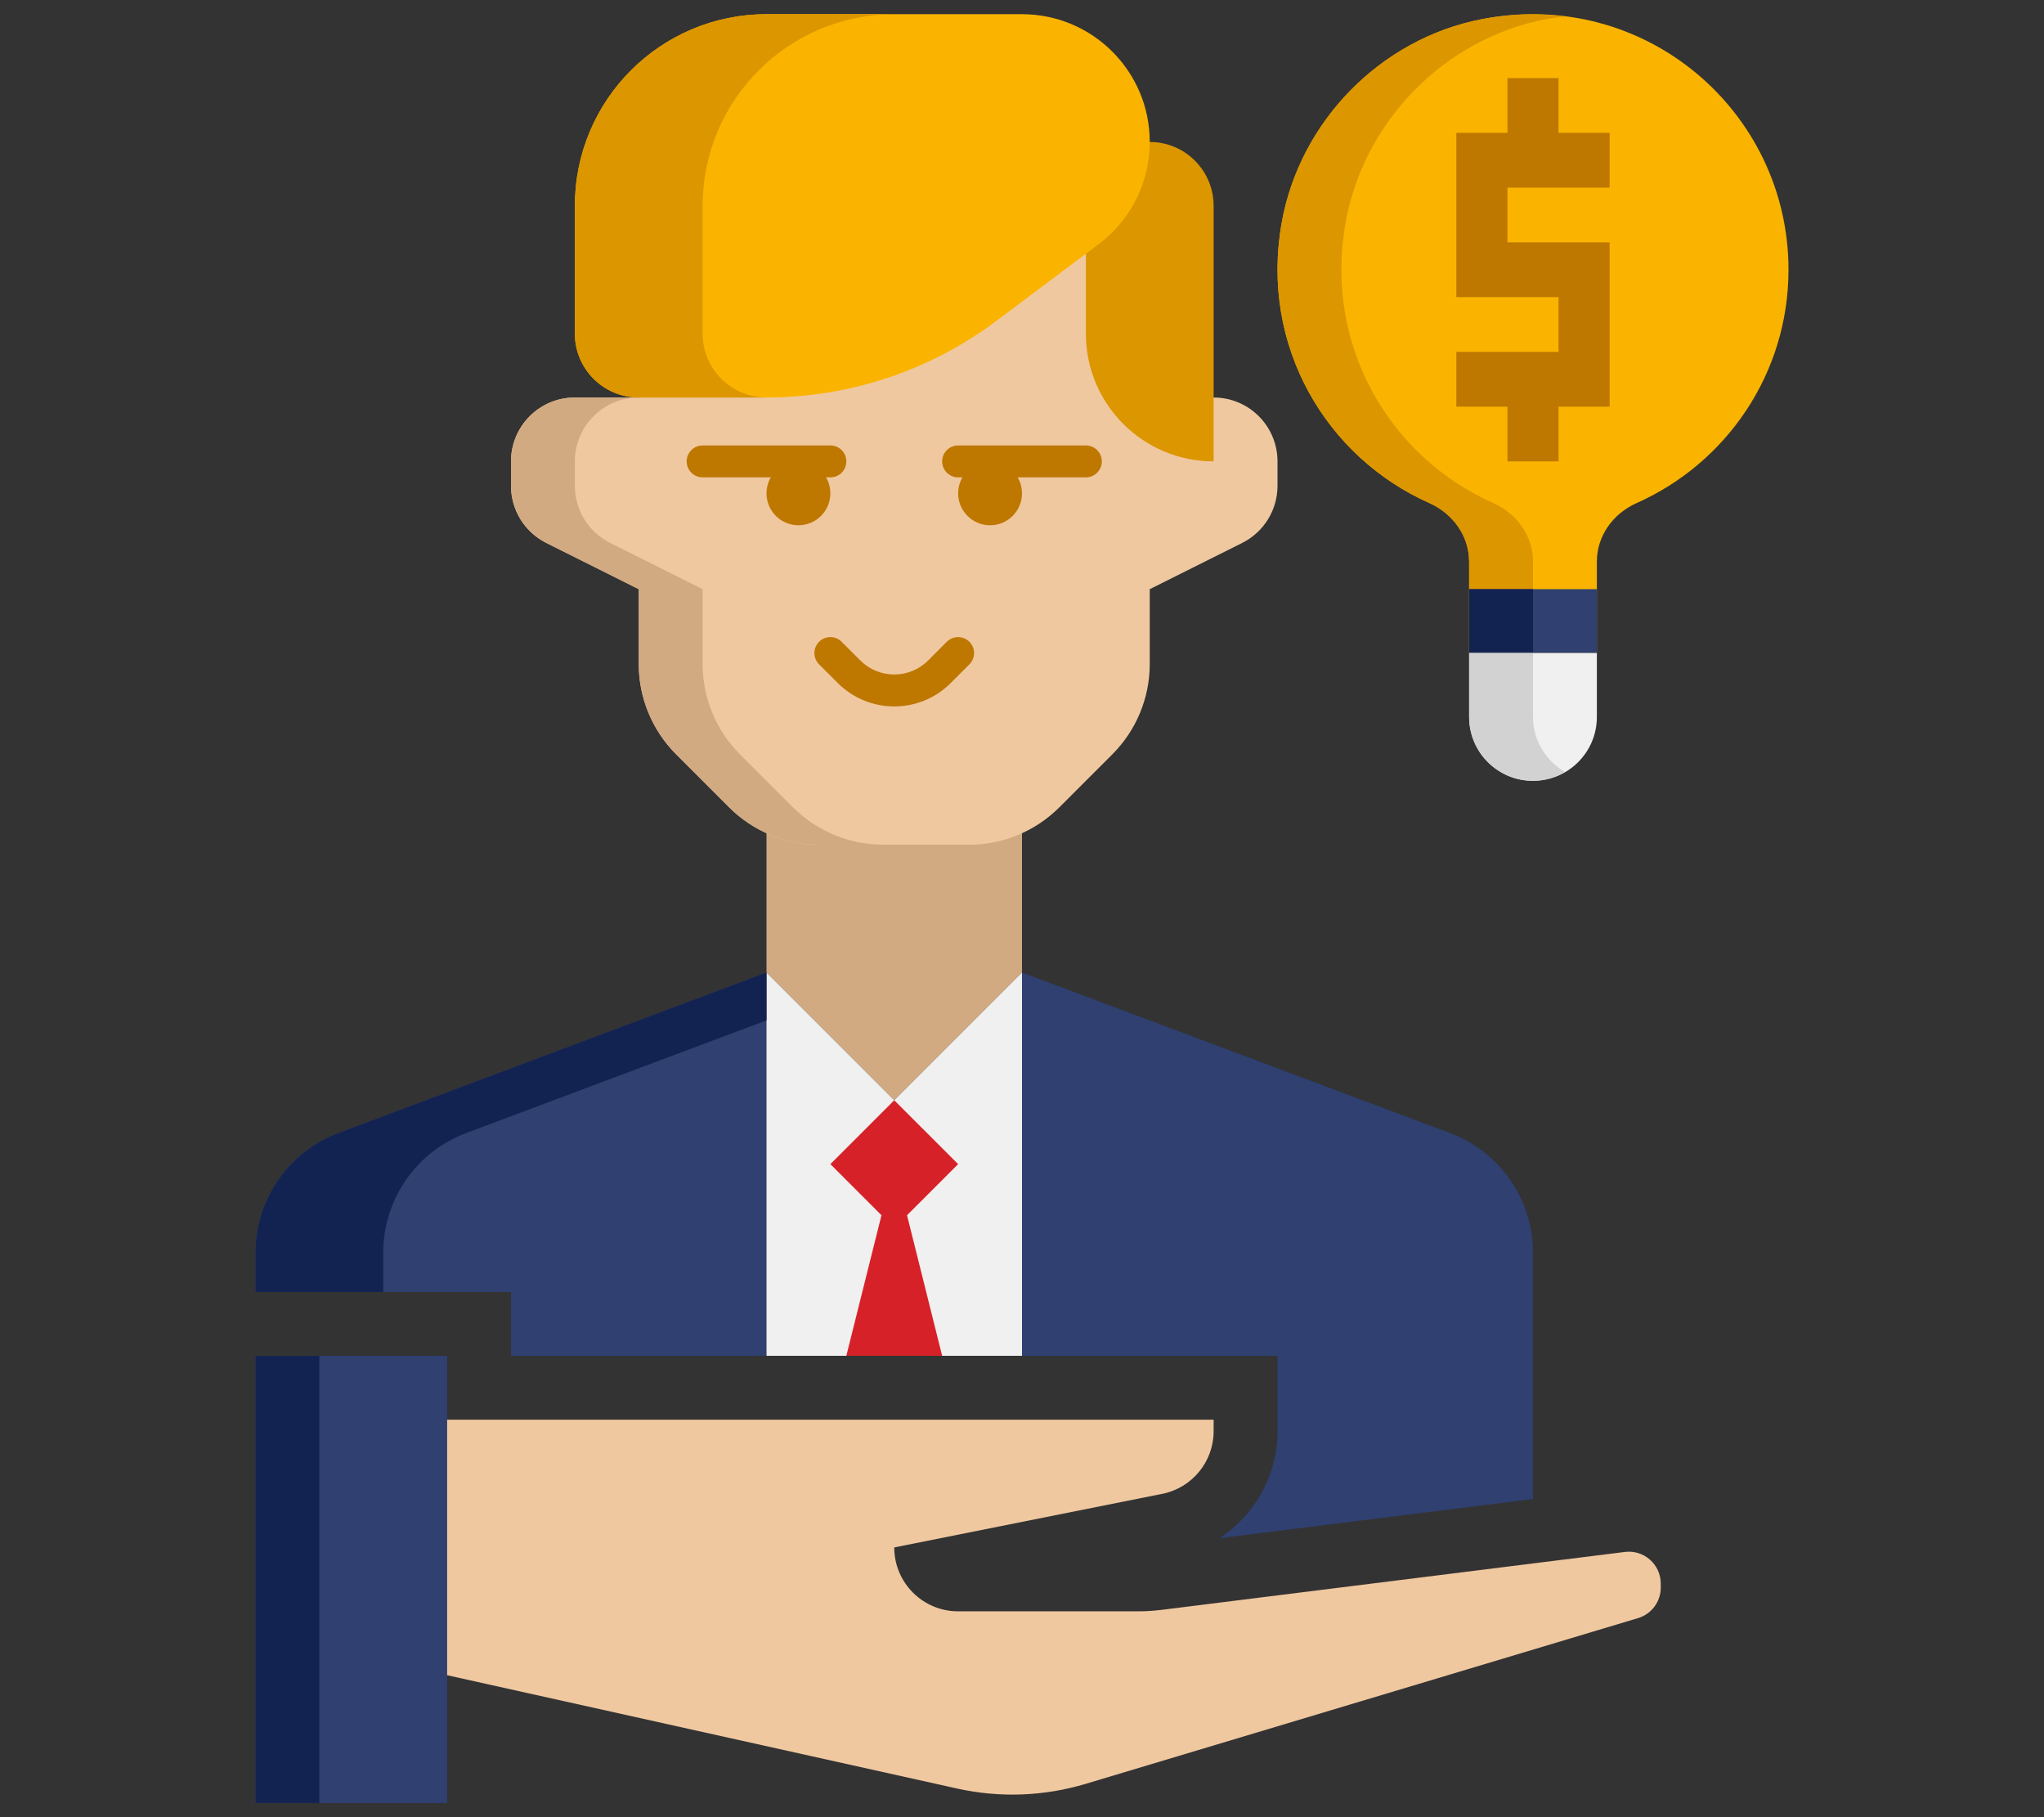
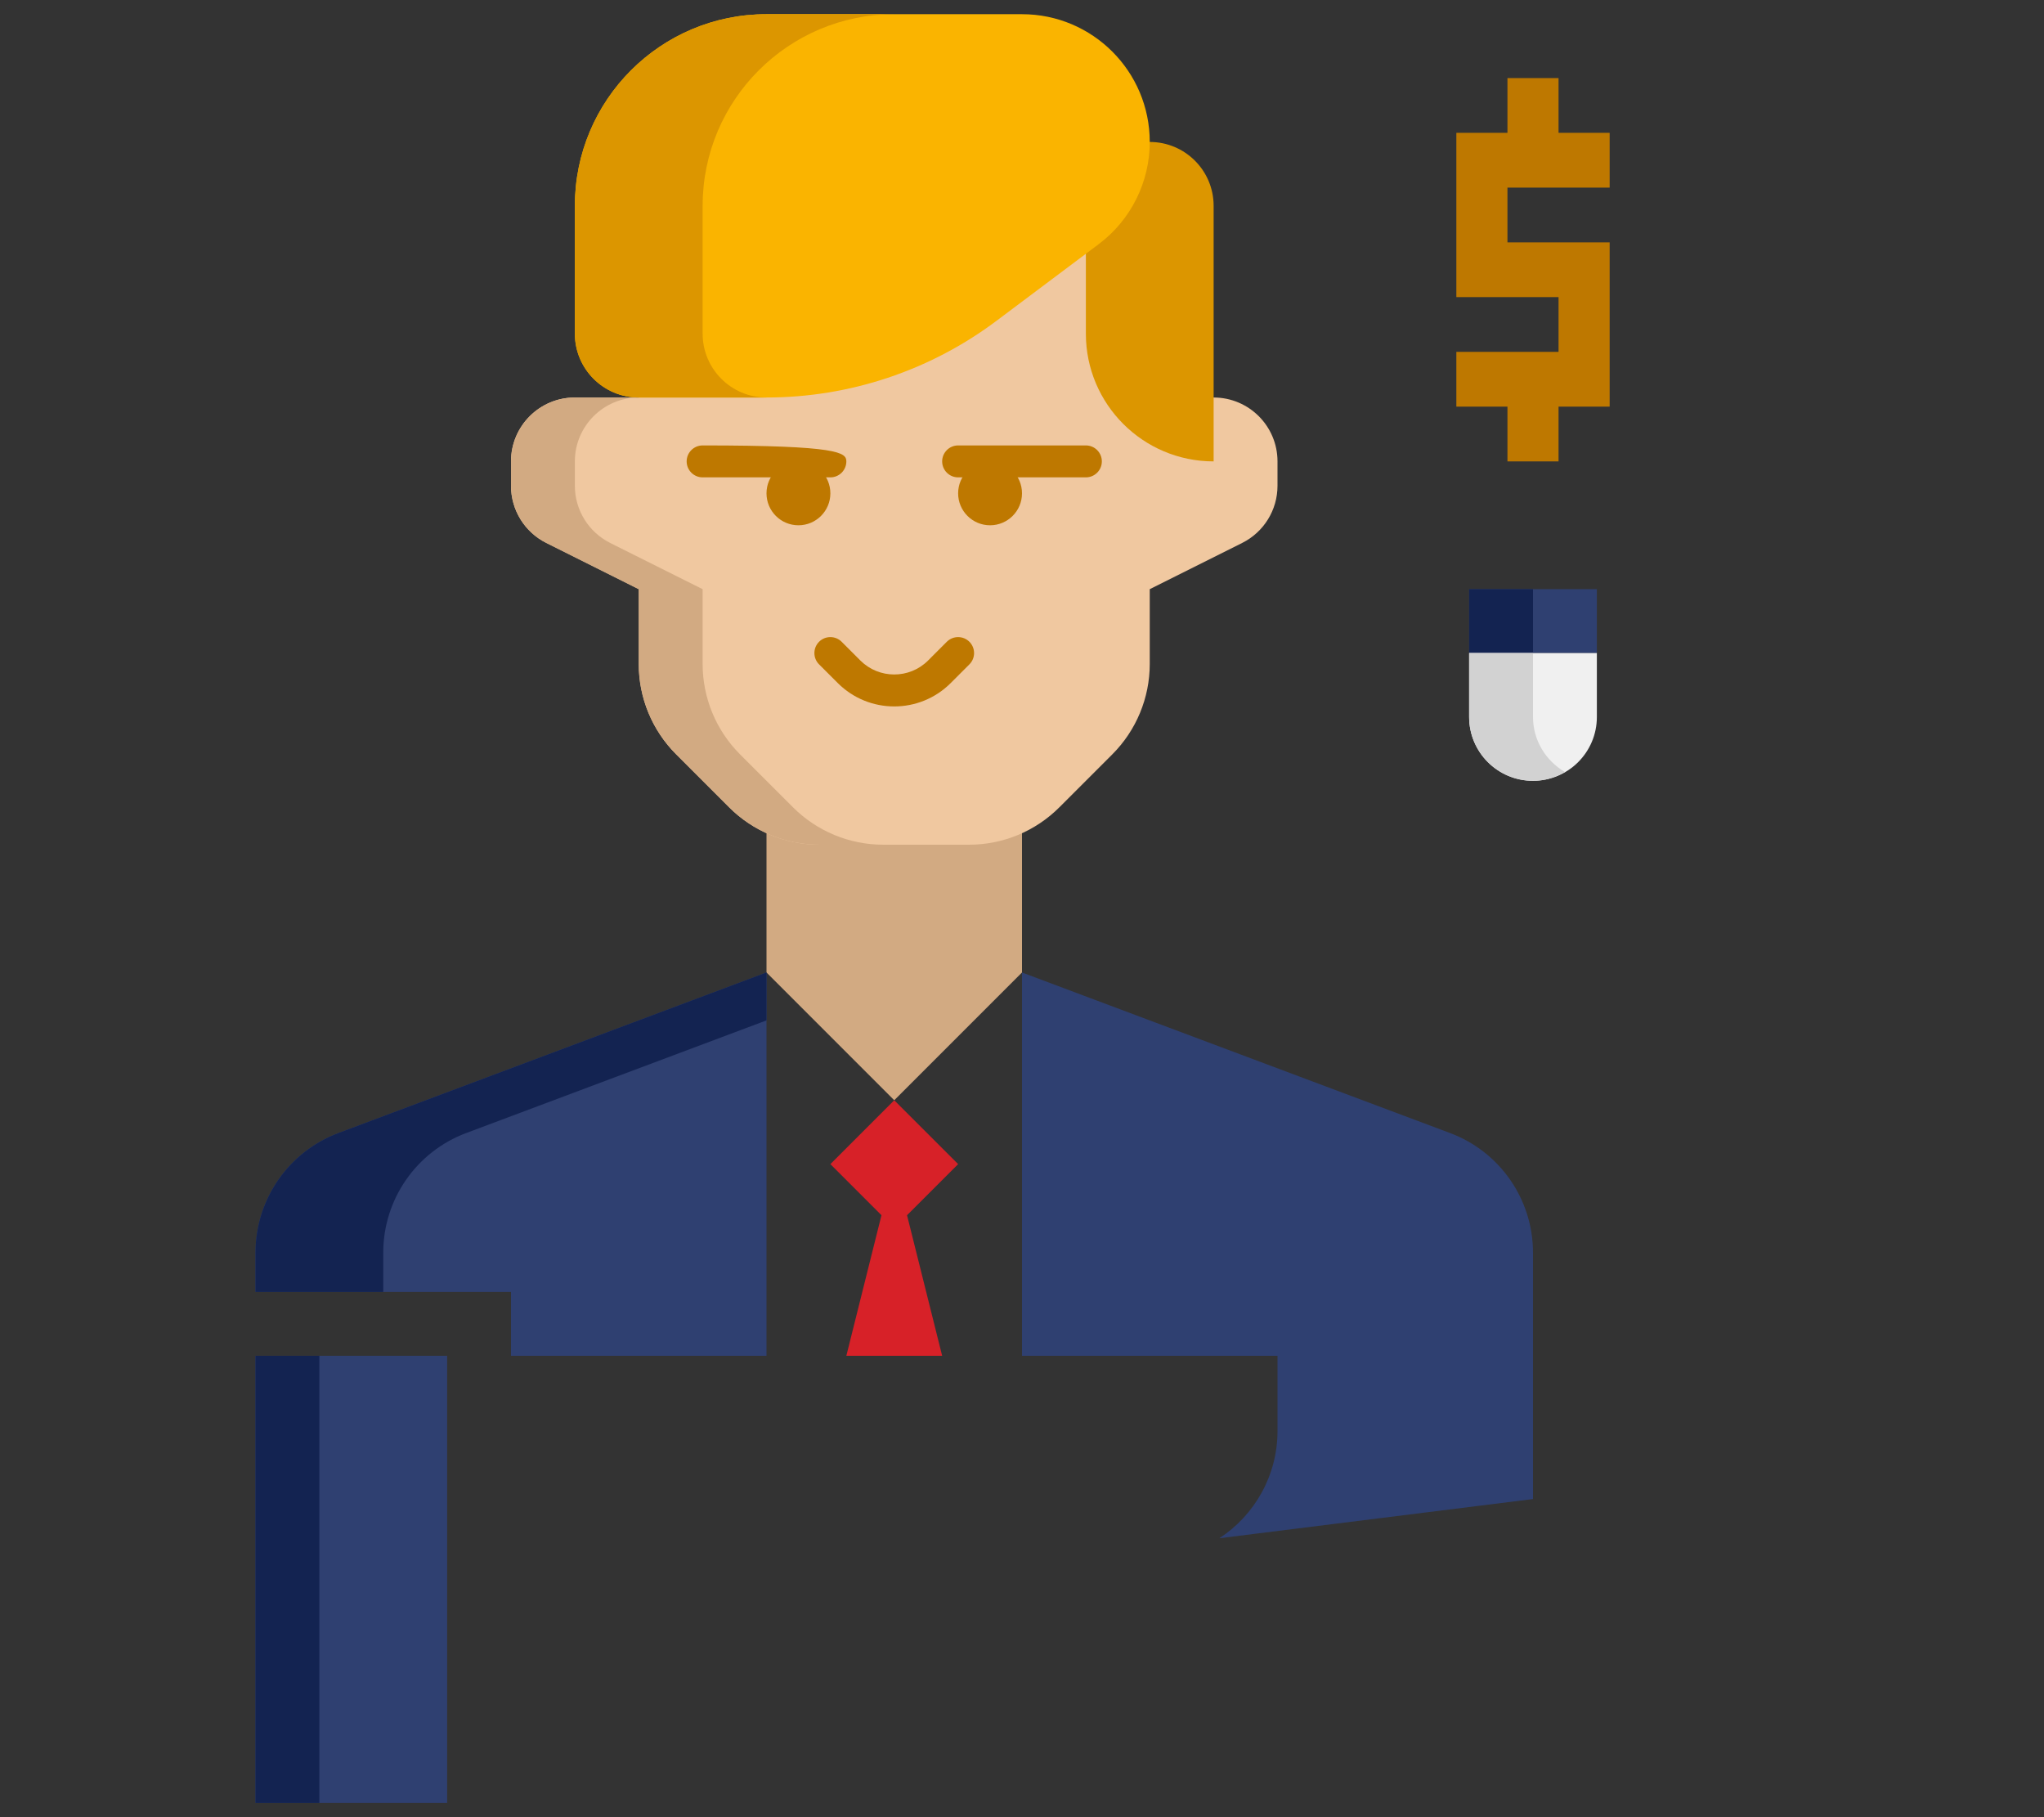
<svg xmlns="http://www.w3.org/2000/svg" width="162" height="144" viewBox="0 0 162 144" fill="none">
  <rect x="0" y="0" width="162" height="144" fill="#333333" stroke="none" />
  <path d="M101.25 113.411C101.25 116.907 99.443 120.069 96.643 121.896L121.5 118.79V99.267C121.5 95.047 118.883 91.268 114.929 89.787L81 77.063V107.438H101.25V113.411Z" fill="#2F4071" />
  <path d="M40.5 102.375V107.438H60.75V77.063L26.821 89.787C22.867 91.268 20.25 95.045 20.25 99.267V102.375H40.5Z" fill="#2F4071" />
  <path d="M81 77.063V61.875H60.75V77.063L70.875 87.188L81 77.063Z" fill="#D2AA82" />
  <path d="M96.188 31.5H91.125V20.902C91.125 15.247 86.495 10.691 80.843 10.777L60.593 11.093C55.062 11.182 50.625 15.687 50.625 21.218V31.5H45.562C42.766 31.5 40.5 33.766 40.5 36.563V38.496C40.5 40.415 41.583 42.167 43.3 43.025L50.625 46.688V52.618C50.625 55.304 51.691 57.878 53.592 59.777L57.786 63.971C59.684 65.869 62.261 66.938 64.944 66.938H76.806C79.491 66.938 82.066 65.872 83.964 63.971L88.158 59.777C90.057 57.878 91.125 55.301 91.125 52.618V46.688L98.45 43.025C100.167 42.167 101.25 40.415 101.25 38.496V36.563C101.25 33.766 98.984 31.5 96.188 31.5Z" fill="#F0C8A0" />
  <path d="M58.654 59.779C56.753 57.878 55.688 55.304 55.688 52.618V46.688L48.362 43.025C46.646 42.167 45.562 40.413 45.562 38.496V36.563C45.562 33.766 47.828 31.5 50.625 31.5H45.562C42.766 31.5 40.5 33.766 40.5 36.563V38.496C40.5 40.415 41.583 42.167 43.3 43.025L50.625 46.688V52.618C50.625 55.304 51.691 57.878 53.592 59.777L57.786 63.971C59.684 65.869 62.261 66.938 64.944 66.938H70.007C67.321 66.938 64.747 65.872 62.848 63.971L58.654 59.779Z" fill="#D2AA82" />
-   <path d="M65.812 37.828H55.688C54.989 37.828 54.422 37.261 54.422 36.563C54.422 35.864 54.989 35.297 55.688 35.297H65.812C66.511 35.297 67.078 35.864 67.078 36.563C67.078 37.261 66.511 37.828 65.812 37.828Z" fill="#BE7800" />
+   <path d="M65.812 37.828H55.688C54.989 37.828 54.422 37.261 54.422 36.563C54.422 35.864 54.989 35.297 55.688 35.297C66.511 35.297 67.078 35.864 67.078 36.563C67.078 37.261 66.511 37.828 65.812 37.828Z" fill="#BE7800" />
  <path d="M70.875 55.98C69.252 55.98 67.635 55.362 66.4 54.129L64.916 52.646C64.423 52.153 64.423 51.35 64.916 50.856C65.41 50.363 66.212 50.363 66.706 50.856L68.189 52.34C69.668 53.818 72.08 53.818 73.558 52.34L75.041 50.856C75.535 50.363 76.337 50.363 76.831 50.856C77.325 51.35 77.325 52.153 76.831 52.646L75.348 54.129C74.115 55.362 72.497 55.98 70.875 55.98Z" fill="#BE7800" />
  <path d="M63.281 41.625C64.679 41.625 65.812 40.492 65.812 39.094C65.812 37.696 64.679 36.563 63.281 36.563C61.883 36.563 60.75 37.696 60.75 39.094C60.75 40.492 61.883 41.625 63.281 41.625Z" fill="#BE7800" />
  <path d="M86.062 37.828H75.938C75.239 37.828 74.672 37.261 74.672 36.563C74.672 35.864 75.239 35.297 75.938 35.297H86.062C86.761 35.297 87.328 35.864 87.328 36.563C87.328 37.261 86.761 37.828 86.062 37.828Z" fill="#BE7800" />
  <path d="M78.469 41.625C79.867 41.625 81 40.492 81 39.094C81 37.696 79.867 36.563 78.469 36.563C77.071 36.563 75.938 37.696 75.938 39.094C75.938 40.492 77.071 41.625 78.469 41.625Z" fill="#BE7800" />
-   <path d="M81 107.438V77.063L70.875 87.188L60.75 77.063V107.438H81Z" fill="#F0F0F0" />
  <path d="M96.188 36.563C90.596 36.563 86.062 32.029 86.062 26.438V11.25H91.125C93.922 11.25 96.188 13.516 96.188 16.313V36.563Z" fill="#DC9600" />
  <path d="M45.562 26.438V16.313C45.562 7.924 52.361 1.125 60.75 1.125H81C86.591 1.125 91.125 5.659 91.125 11.25C91.125 14.437 89.624 17.439 87.075 19.35L78.975 25.425C73.718 29.369 67.321 31.5 60.75 31.5H50.625C47.828 31.5 45.562 29.235 45.562 26.438Z" fill="#FAB400" />
  <path d="M55.688 26.438V16.313C55.688 7.924 62.486 1.125 70.875 1.125H60.75C52.361 1.125 45.562 7.924 45.562 16.313V26.438C45.562 29.232 47.828 31.5 50.625 31.5H60.75C57.953 31.5 55.688 29.232 55.688 26.438Z" fill="#DC9600" />
-   <path d="M141.75 21.375C141.75 8.858 130.392 -1.006 117.422 1.523C109.408 3.087 103.007 9.628 101.581 17.667C99.845 27.46 105.156 36.246 113.281 39.861C115.152 40.694 116.437 42.458 116.437 44.508V51.75H126.562V44.508C126.562 42.458 127.848 40.694 129.721 39.861C136.806 36.709 141.75 29.627 141.75 21.375Z" fill="#FAB400" />
-   <path d="M118.339 39.858C110.213 36.246 104.905 27.46 106.642 17.667C108.067 9.628 114.468 3.087 122.482 1.523C123.014 1.419 123.54 1.368 124.064 1.305C121.933 1.034 119.703 1.077 117.42 1.523C109.406 3.084 103.004 9.628 101.579 17.667C99.843 27.458 105.151 36.244 113.276 39.858C115.152 40.694 116.438 42.46 116.438 44.511V51.75H121.5V44.511C121.5 42.46 120.214 40.694 118.339 39.858Z" fill="#DC9600" />
  <path d="M116.438 46.688H126.562V51.75H116.438V46.688Z" fill="#2F4071" />
  <path d="M116.438 46.688H121.5V51.75H116.438V46.688Z" fill="#132351" />
  <path d="M121.5 61.875C118.703 61.875 116.438 59.61 116.438 56.813V51.75H126.562V56.813C126.562 59.61 124.297 61.875 121.5 61.875Z" fill="#F0F0F0" />
  <path d="M121.5 56.813V51.75H116.438V56.813C116.438 59.61 118.703 61.875 121.5 61.875C122.426 61.875 123.285 61.607 124.031 61.174C122.525 60.296 121.5 58.681 121.5 56.813Z" fill="#D2D2D2" />
  <path d="M127.575 14.867V10.526H123.525V6.188H119.475V10.526H115.425V23.544H123.525V27.883H115.425V32.224H119.475V36.563H123.525V32.224H127.575V19.206H119.475V14.867H127.575Z" fill="#BE7800" />
  <path d="M20.25 107.438H35.438V142.875H20.25V107.438Z" fill="#2F4071" />
  <path d="M20.25 107.438H25.312V142.875H20.25V107.438Z" fill="#132351" />
  <path d="M30.375 102.375V99.267C30.375 95.047 32.992 91.268 36.946 89.787L60.75 80.859V77.063L26.821 89.787C22.867 91.268 20.25 95.047 20.25 99.267V102.375H30.375Z" fill="#132351" />
  <path d="M67.078 107.438H74.672L71.888 96.3L75.938 92.25L70.875 87.188L65.812 92.25L69.862 96.3L67.078 107.438Z" fill="#D72128" />
-   <path d="M128.78 122.982L92.064 127.571C91.439 127.65 90.811 127.688 90.181 127.688H75.938C73.141 127.688 70.875 125.422 70.875 122.625L92.117 118.378C94.484 117.904 96.188 115.826 96.188 113.414V112.5H35.438V132.75L75.846 141.728C79.226 142.48 82.742 142.351 86.057 141.356L129.82 128.227C130.893 127.908 131.625 126.923 131.625 125.804V125.493C131.625 123.969 130.291 122.792 128.78 122.982Z" fill="#F0C8A0" />
</svg>